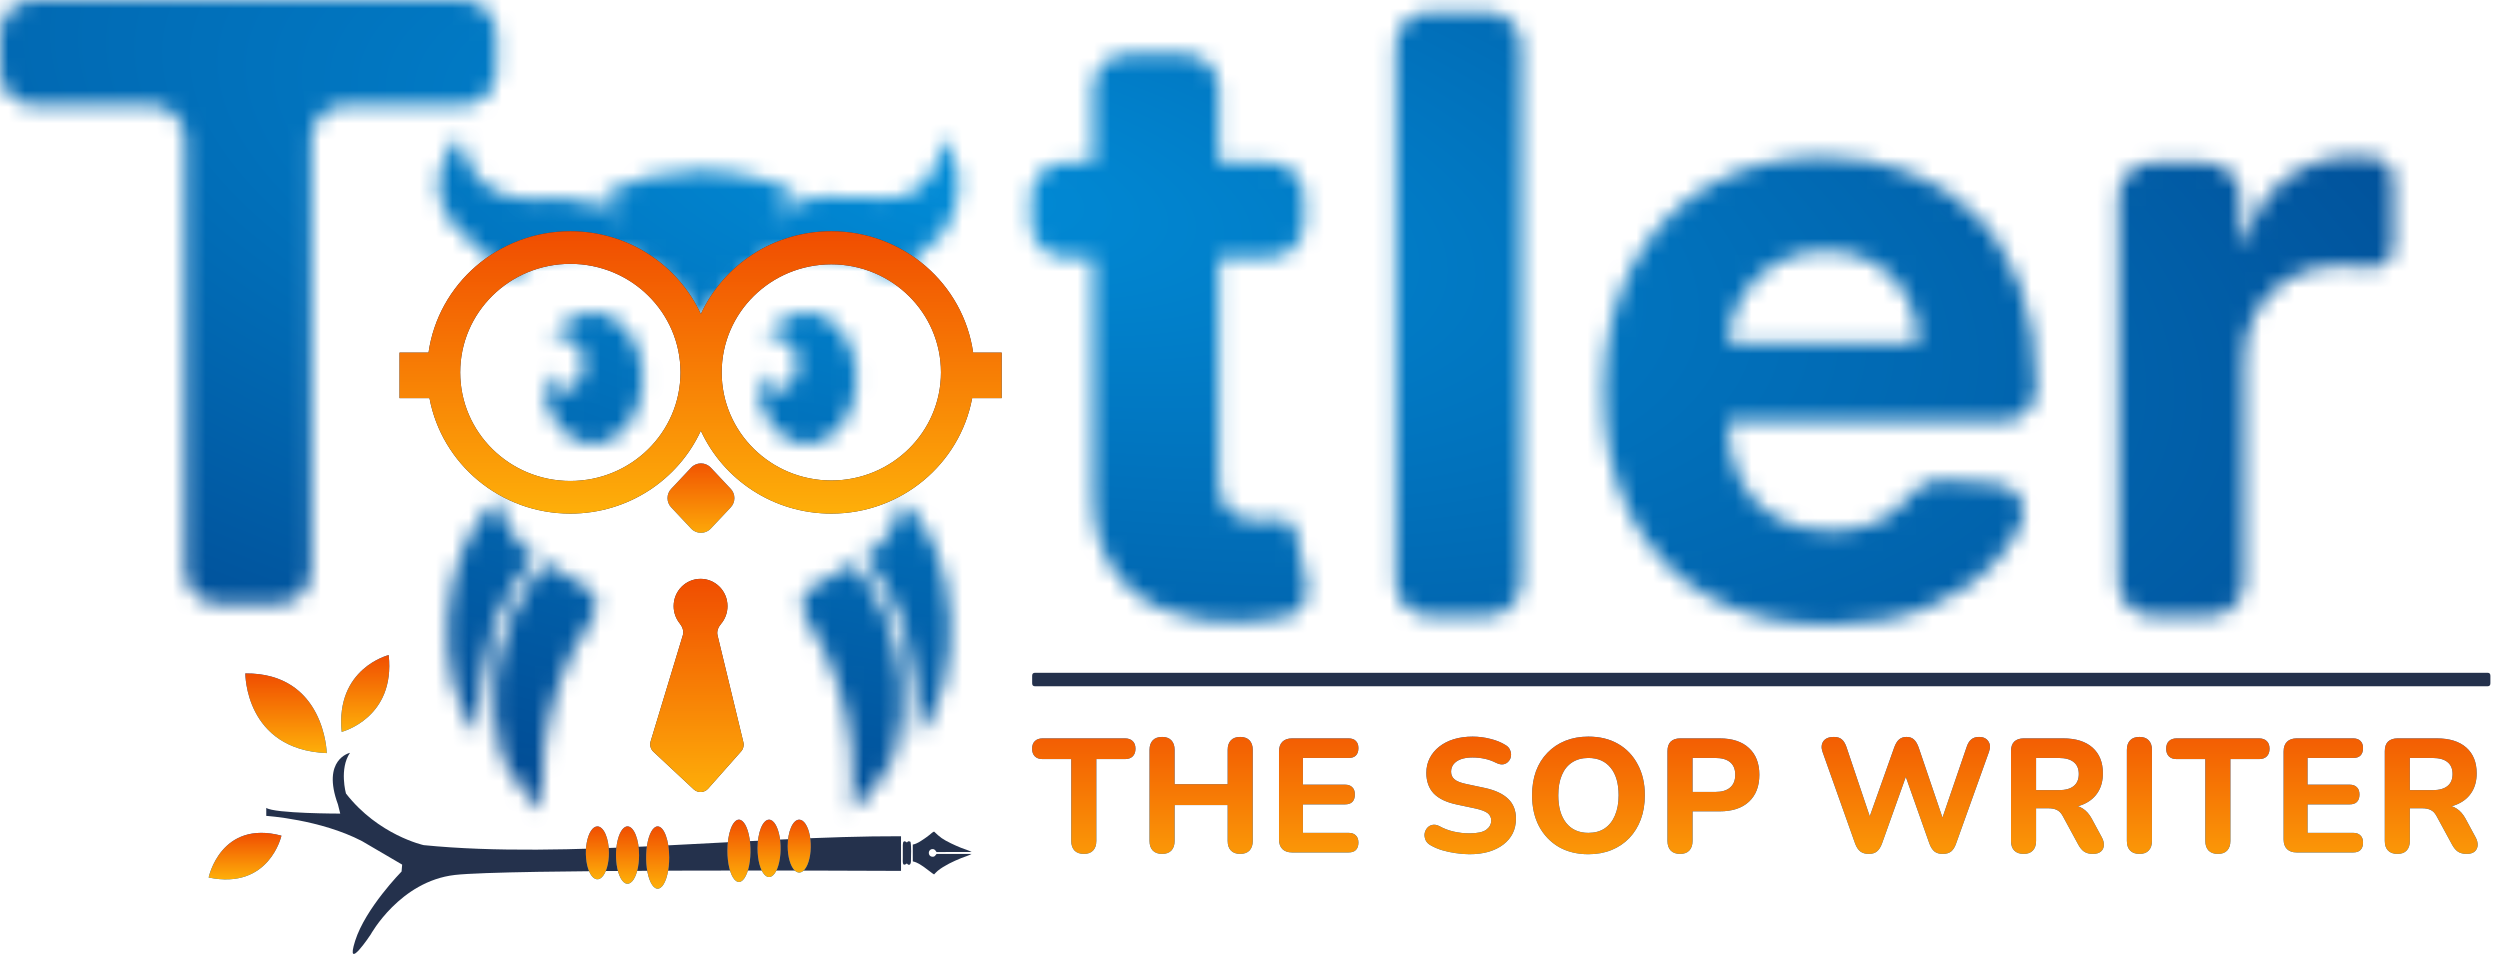
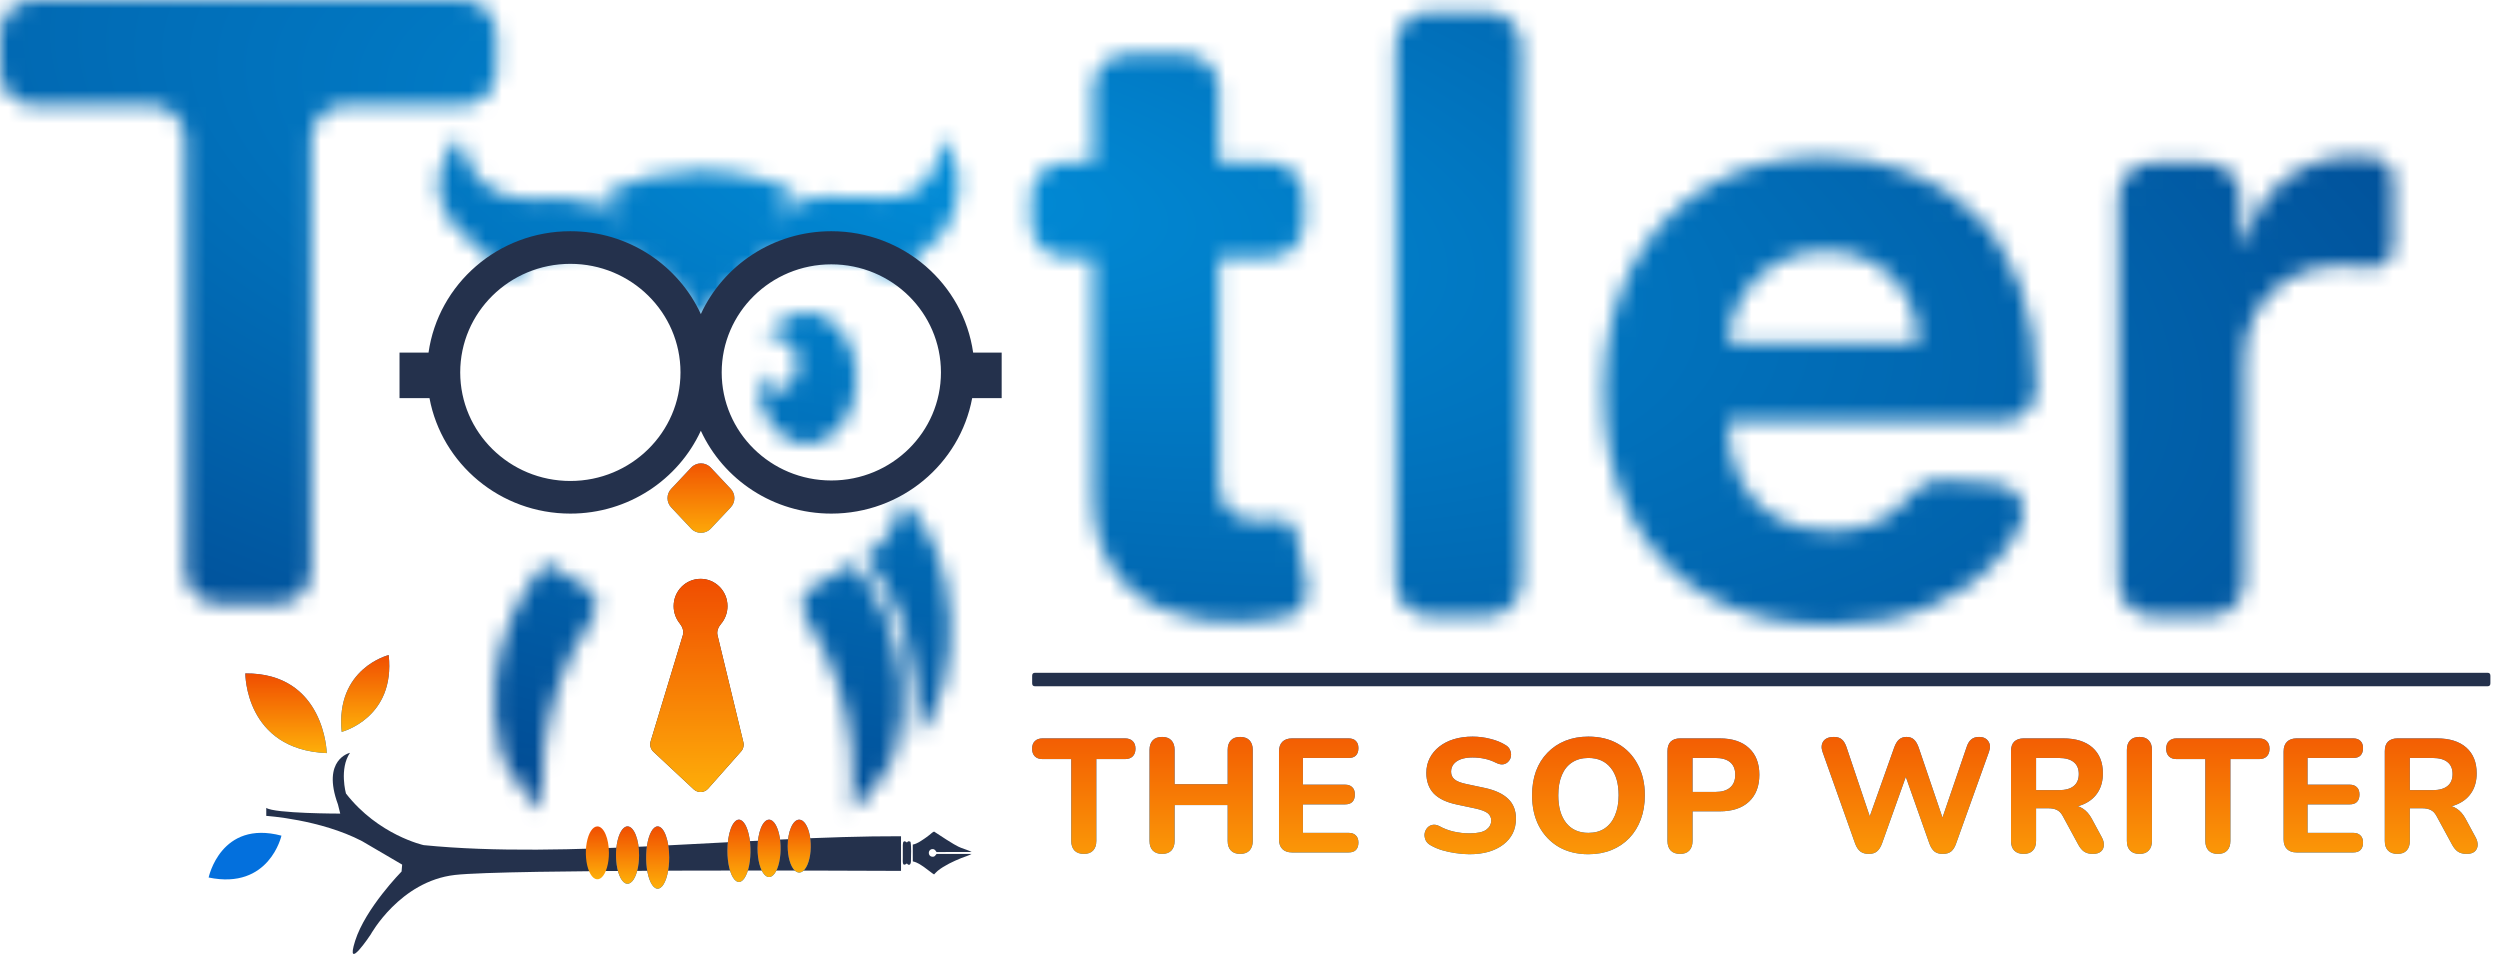
<svg xmlns="http://www.w3.org/2000/svg" width="152" height="58" viewBox="0 0 152 58" fill="none">
  <path d="M65.899 51.917C65.65 51.917 65.46 51.848 65.329 51.711C65.198 51.573 65.132 51.379 65.132 51.13V46.153H63.391C63.188 46.153 63.03 46.097 62.919 45.986C62.807 45.874 62.752 45.72 62.752 45.524C62.752 45.32 62.807 45.166 62.919 45.061C63.03 44.95 63.188 44.894 63.391 44.894H68.398C68.601 44.894 68.758 44.95 68.87 45.061C68.981 45.166 69.037 45.32 69.037 45.524C69.037 45.72 68.981 45.874 68.87 45.986C68.758 46.097 68.601 46.153 68.398 46.153H66.657V51.13C66.657 51.379 66.591 51.573 66.46 51.711C66.335 51.848 66.148 51.917 65.899 51.917ZM70.658 51.917C70.409 51.917 70.219 51.848 70.088 51.711C69.957 51.573 69.891 51.379 69.891 51.13V45.593C69.891 45.343 69.957 45.15 70.088 45.012C70.219 44.874 70.409 44.806 70.658 44.806C70.901 44.806 71.088 44.874 71.219 45.012C71.35 45.15 71.416 45.343 71.416 45.593V47.678H74.642V45.593C74.642 45.343 74.707 45.15 74.839 45.012C74.97 44.874 75.157 44.806 75.399 44.806C75.648 44.806 75.839 44.874 75.97 45.012C76.101 45.15 76.167 45.343 76.167 45.593V51.13C76.167 51.379 76.101 51.573 75.97 51.711C75.839 51.848 75.648 51.917 75.399 51.917C75.157 51.917 74.97 51.848 74.839 51.711C74.707 51.573 74.642 51.379 74.642 51.13V48.947H71.416V51.13C71.416 51.379 71.35 51.573 71.219 51.711C71.094 51.848 70.907 51.917 70.658 51.917ZM78.559 51.829C78.304 51.829 78.107 51.76 77.969 51.622C77.832 51.484 77.763 51.288 77.763 51.032V45.691C77.763 45.435 77.832 45.238 77.969 45.101C78.107 44.963 78.304 44.894 78.559 44.894H81.992C82.189 44.894 82.337 44.947 82.435 45.051C82.54 45.15 82.592 45.294 82.592 45.484C82.592 45.681 82.54 45.832 82.435 45.937C82.337 46.035 82.189 46.084 81.992 46.084H79.218V47.707H81.766C81.969 47.707 82.12 47.76 82.218 47.865C82.323 47.963 82.376 48.111 82.376 48.307C82.376 48.504 82.323 48.655 82.218 48.76C82.12 48.858 81.969 48.907 81.766 48.907H79.218V50.638H81.992C82.189 50.638 82.337 50.691 82.435 50.796C82.54 50.894 82.592 51.038 82.592 51.229C82.592 51.425 82.54 51.576 82.435 51.681C82.337 51.779 82.189 51.829 81.992 51.829H78.559ZM89.338 51.937C89.062 51.937 88.78 51.914 88.492 51.868C88.21 51.829 87.938 51.77 87.675 51.691C87.419 51.612 87.19 51.514 86.987 51.396C86.842 51.317 86.741 51.215 86.682 51.091C86.623 50.96 86.6 50.829 86.613 50.697C86.632 50.566 86.682 50.452 86.76 50.353C86.846 50.248 86.951 50.183 87.075 50.157C87.206 50.124 87.351 50.147 87.508 50.225C87.777 50.376 88.069 50.488 88.383 50.56C88.705 50.632 89.023 50.668 89.338 50.668C89.816 50.668 90.157 50.596 90.36 50.452C90.564 50.301 90.665 50.114 90.665 49.891C90.665 49.701 90.593 49.55 90.449 49.438C90.305 49.327 90.052 49.232 89.692 49.153L88.58 48.917C87.951 48.786 87.482 48.563 87.174 48.248C86.872 47.927 86.721 47.507 86.721 46.989C86.721 46.661 86.79 46.363 86.928 46.094C87.065 45.825 87.259 45.593 87.508 45.396C87.757 45.199 88.052 45.048 88.393 44.943C88.741 44.838 89.121 44.786 89.534 44.786C89.901 44.786 90.262 44.832 90.616 44.924C90.97 45.009 91.282 45.137 91.551 45.307C91.682 45.386 91.77 45.488 91.816 45.612C91.869 45.73 91.885 45.852 91.865 45.976C91.852 46.094 91.803 46.199 91.718 46.291C91.639 46.383 91.537 46.442 91.413 46.468C91.288 46.494 91.138 46.465 90.96 46.379C90.744 46.268 90.514 46.186 90.272 46.133C90.029 46.081 89.78 46.055 89.524 46.055C89.249 46.055 89.013 46.091 88.816 46.163C88.626 46.235 88.478 46.337 88.374 46.468C88.275 46.599 88.226 46.75 88.226 46.92C88.226 47.111 88.295 47.265 88.433 47.383C88.57 47.501 88.81 47.596 89.151 47.668L90.262 47.904C90.905 48.042 91.383 48.265 91.698 48.573C92.013 48.874 92.17 49.275 92.17 49.773C92.17 50.101 92.105 50.399 91.974 50.668C91.842 50.93 91.652 51.157 91.403 51.347C91.154 51.537 90.856 51.684 90.508 51.789C90.16 51.888 89.77 51.937 89.338 51.937ZM96.573 51.937C95.891 51.937 95.291 51.789 94.773 51.494C94.262 51.193 93.862 50.773 93.573 50.235C93.291 49.697 93.15 49.071 93.15 48.356C93.15 47.812 93.229 47.324 93.386 46.891C93.55 46.452 93.783 46.078 94.085 45.77C94.386 45.455 94.747 45.212 95.167 45.042C95.593 44.871 96.062 44.786 96.573 44.786C97.268 44.786 97.871 44.934 98.383 45.229C98.894 45.524 99.291 45.94 99.573 46.478C99.862 47.009 100.006 47.632 100.006 48.347C100.006 48.891 99.924 49.383 99.76 49.822C99.596 50.261 99.363 50.638 99.062 50.953C98.76 51.268 98.399 51.511 97.98 51.681C97.56 51.852 97.091 51.937 96.573 51.937ZM96.573 50.638C96.96 50.638 97.288 50.55 97.557 50.373C97.832 50.189 98.042 49.927 98.186 49.586C98.337 49.238 98.412 48.829 98.412 48.356C98.412 47.635 98.252 47.078 97.93 46.684C97.609 46.284 97.157 46.084 96.573 46.084C96.193 46.084 95.865 46.173 95.59 46.35C95.314 46.527 95.104 46.786 94.96 47.127C94.816 47.468 94.744 47.878 94.744 48.356C94.744 49.071 94.904 49.632 95.226 50.038C95.547 50.438 95.996 50.638 96.573 50.638ZM102.149 51.917C101.9 51.917 101.71 51.848 101.579 51.711C101.448 51.573 101.382 51.379 101.382 51.13V45.671C101.382 45.416 101.448 45.222 101.579 45.091C101.716 44.96 101.91 44.894 102.159 44.894H104.549C105.323 44.894 105.92 45.091 106.339 45.484C106.759 45.871 106.969 46.412 106.969 47.107C106.969 47.802 106.759 48.347 106.339 48.74C105.92 49.133 105.323 49.33 104.549 49.33H102.907V51.13C102.907 51.379 102.841 51.573 102.71 51.711C102.585 51.848 102.398 51.917 102.149 51.917ZM102.907 48.15H104.293C104.687 48.15 104.985 48.061 105.189 47.884C105.398 47.707 105.503 47.448 105.503 47.107C105.503 46.766 105.398 46.511 105.189 46.34C104.985 46.17 104.687 46.084 104.293 46.084H102.907V48.15ZM113.622 51.917C113.412 51.917 113.241 51.868 113.11 51.77C112.979 51.665 112.874 51.507 112.795 51.297L110.809 45.711C110.723 45.461 110.74 45.248 110.858 45.071C110.982 44.894 111.195 44.806 111.497 44.806C111.707 44.806 111.868 44.855 111.979 44.953C112.097 45.051 112.192 45.206 112.264 45.416L113.887 50.245H113.464L115.176 45.425C115.254 45.215 115.35 45.061 115.461 44.963C115.579 44.858 115.733 44.806 115.923 44.806C116.107 44.806 116.254 44.858 116.366 44.963C116.477 45.061 116.572 45.219 116.651 45.435L118.284 50.245H117.92L119.572 45.416C119.638 45.212 119.73 45.061 119.848 44.963C119.966 44.858 120.127 44.806 120.33 44.806C120.586 44.806 120.772 44.894 120.891 45.071C121.009 45.248 121.022 45.461 120.93 45.711L118.923 51.307C118.851 51.511 118.753 51.665 118.628 51.77C118.504 51.868 118.333 51.917 118.117 51.917C117.907 51.917 117.74 51.868 117.615 51.77C117.49 51.665 117.389 51.507 117.31 51.297L115.756 46.901H115.992L114.418 51.307C114.34 51.511 114.238 51.665 114.113 51.77C113.995 51.868 113.831 51.917 113.622 51.917ZM123.036 51.917C122.787 51.917 122.597 51.848 122.465 51.711C122.334 51.573 122.269 51.379 122.269 51.13V45.671C122.269 45.416 122.334 45.222 122.465 45.091C122.603 44.96 122.797 44.894 123.046 44.894H125.436C126.21 44.894 126.806 45.081 127.226 45.455C127.646 45.829 127.856 46.35 127.856 47.019C127.856 47.452 127.761 47.825 127.57 48.14C127.38 48.455 127.105 48.697 126.744 48.868C126.39 49.038 125.954 49.124 125.436 49.124L125.515 48.956H125.918C126.193 48.956 126.433 49.025 126.636 49.163C126.846 49.294 127.026 49.498 127.177 49.773L127.787 50.904C127.879 51.068 127.921 51.229 127.915 51.386C127.908 51.543 127.849 51.671 127.738 51.77C127.626 51.868 127.462 51.917 127.246 51.917C127.029 51.917 126.852 51.871 126.715 51.779C126.583 51.688 126.465 51.547 126.361 51.356L125.416 49.615C125.318 49.432 125.197 49.307 125.052 49.242C124.915 49.176 124.744 49.143 124.541 49.143H123.793V51.13C123.793 51.379 123.728 51.573 123.597 51.711C123.472 51.848 123.285 51.917 123.036 51.917ZM123.793 48.042H125.161C125.567 48.042 125.872 47.96 126.075 47.796C126.285 47.632 126.39 47.386 126.39 47.058C126.39 46.737 126.285 46.494 126.075 46.33C125.872 46.166 125.567 46.084 125.161 46.084H123.793V48.042ZM130.081 51.917C129.832 51.917 129.642 51.848 129.511 51.711C129.38 51.573 129.314 51.379 129.314 51.13V45.593C129.314 45.343 129.38 45.15 129.511 45.012C129.642 44.874 129.832 44.806 130.081 44.806C130.324 44.806 130.511 44.874 130.642 45.012C130.773 45.15 130.839 45.343 130.839 45.593V51.13C130.839 51.379 130.773 51.573 130.642 51.711C130.517 51.848 130.331 51.917 130.081 51.917ZM134.851 51.917C134.602 51.917 134.411 51.848 134.28 51.711C134.149 51.573 134.083 51.379 134.083 51.13V46.153H132.342C132.139 46.153 131.982 46.097 131.87 45.986C131.759 45.874 131.703 45.72 131.703 45.524C131.703 45.32 131.759 45.166 131.87 45.061C131.982 44.95 132.139 44.894 132.342 44.894H137.349C137.552 44.894 137.71 44.95 137.821 45.061C137.933 45.166 137.988 45.32 137.988 45.524C137.988 45.72 137.933 45.874 137.821 45.986C137.71 46.097 137.552 46.153 137.349 46.153H135.608V51.13C135.608 51.379 135.542 51.573 135.411 51.711C135.287 51.848 135.1 51.917 134.851 51.917ZM139.639 51.829C139.384 51.829 139.187 51.76 139.049 51.622C138.911 51.484 138.843 51.288 138.843 51.032V45.691C138.843 45.435 138.911 45.238 139.049 45.101C139.187 44.963 139.384 44.894 139.639 44.894H143.072C143.269 44.894 143.416 44.947 143.515 45.051C143.62 45.15 143.672 45.294 143.672 45.484C143.672 45.681 143.62 45.832 143.515 45.937C143.416 46.035 143.269 46.084 143.072 46.084H140.298V47.707H142.846C143.049 47.707 143.2 47.76 143.298 47.865C143.403 47.963 143.456 48.111 143.456 48.307C143.456 48.504 143.403 48.655 143.298 48.76C143.2 48.858 143.049 48.907 142.846 48.907H140.298V50.638H143.072C143.269 50.638 143.416 50.691 143.515 50.796C143.62 50.894 143.672 51.038 143.672 51.229C143.672 51.425 143.62 51.576 143.515 51.681C143.416 51.779 143.269 51.829 143.072 51.829H139.639ZM145.762 51.917C145.513 51.917 145.323 51.848 145.191 51.711C145.06 51.573 144.995 51.379 144.995 51.13V45.671C144.995 45.416 145.06 45.222 145.191 45.091C145.329 44.96 145.523 44.894 145.772 44.894H148.162C148.936 44.894 149.532 45.081 149.952 45.455C150.372 45.829 150.582 46.35 150.582 47.019C150.582 47.452 150.487 47.825 150.296 48.14C150.106 48.455 149.831 48.697 149.47 48.868C149.116 49.038 148.68 49.124 148.162 49.124L148.241 48.956H148.644C148.919 48.956 149.159 49.025 149.362 49.163C149.572 49.294 149.752 49.498 149.903 49.773L150.513 50.904C150.605 51.068 150.647 51.229 150.641 51.386C150.634 51.543 150.575 51.671 150.464 51.77C150.352 51.868 150.188 51.917 149.972 51.917C149.755 51.917 149.578 51.871 149.441 51.779C149.309 51.688 149.191 51.547 149.087 51.356L148.142 49.615C148.044 49.432 147.923 49.307 147.778 49.242C147.641 49.176 147.47 49.143 147.267 49.143H146.519V51.13C146.519 51.379 146.454 51.573 146.323 51.711C146.198 51.848 146.011 51.917 145.762 51.917ZM146.519 48.042H147.887C148.293 48.042 148.598 47.96 148.801 47.796C149.011 47.632 149.116 47.386 149.116 47.058C149.116 46.737 149.011 46.494 148.801 46.33C148.598 46.166 148.293 46.084 147.887 46.084H146.519V48.042Z" fill="#0370DD" />
  <path d="M65.899 51.917C65.65 51.917 65.46 51.848 65.329 51.711C65.198 51.573 65.132 51.379 65.132 51.13V46.153H63.391C63.188 46.153 63.03 46.097 62.919 45.986C62.807 45.874 62.752 45.72 62.752 45.524C62.752 45.32 62.807 45.166 62.919 45.061C63.03 44.95 63.188 44.894 63.391 44.894H68.398C68.601 44.894 68.758 44.95 68.87 45.061C68.981 45.166 69.037 45.32 69.037 45.524C69.037 45.72 68.981 45.874 68.87 45.986C68.758 46.097 68.601 46.153 68.398 46.153H66.657V51.13C66.657 51.379 66.591 51.573 66.46 51.711C66.335 51.848 66.148 51.917 65.899 51.917ZM70.658 51.917C70.409 51.917 70.219 51.848 70.088 51.711C69.957 51.573 69.891 51.379 69.891 51.13V45.593C69.891 45.343 69.957 45.15 70.088 45.012C70.219 44.874 70.409 44.806 70.658 44.806C70.901 44.806 71.088 44.874 71.219 45.012C71.35 45.15 71.416 45.343 71.416 45.593V47.678H74.642V45.593C74.642 45.343 74.707 45.15 74.839 45.012C74.97 44.874 75.157 44.806 75.399 44.806C75.648 44.806 75.839 44.874 75.97 45.012C76.101 45.15 76.167 45.343 76.167 45.593V51.13C76.167 51.379 76.101 51.573 75.97 51.711C75.839 51.848 75.648 51.917 75.399 51.917C75.157 51.917 74.97 51.848 74.839 51.711C74.707 51.573 74.642 51.379 74.642 51.13V48.947H71.416V51.13C71.416 51.379 71.35 51.573 71.219 51.711C71.094 51.848 70.907 51.917 70.658 51.917ZM78.559 51.829C78.304 51.829 78.107 51.76 77.969 51.622C77.832 51.484 77.763 51.288 77.763 51.032V45.691C77.763 45.435 77.832 45.238 77.969 45.101C78.107 44.963 78.304 44.894 78.559 44.894H81.992C82.189 44.894 82.337 44.947 82.435 45.051C82.54 45.15 82.592 45.294 82.592 45.484C82.592 45.681 82.54 45.832 82.435 45.937C82.337 46.035 82.189 46.084 81.992 46.084H79.218V47.707H81.766C81.969 47.707 82.12 47.76 82.218 47.865C82.323 47.963 82.376 48.111 82.376 48.307C82.376 48.504 82.323 48.655 82.218 48.76C82.12 48.858 81.969 48.907 81.766 48.907H79.218V50.638H81.992C82.189 50.638 82.337 50.691 82.435 50.796C82.54 50.894 82.592 51.038 82.592 51.229C82.592 51.425 82.54 51.576 82.435 51.681C82.337 51.779 82.189 51.829 81.992 51.829H78.559ZM89.338 51.937C89.062 51.937 88.78 51.914 88.492 51.868C88.21 51.829 87.938 51.77 87.675 51.691C87.419 51.612 87.19 51.514 86.987 51.396C86.842 51.317 86.741 51.215 86.682 51.091C86.623 50.96 86.6 50.829 86.613 50.697C86.632 50.566 86.682 50.452 86.76 50.353C86.846 50.248 86.951 50.183 87.075 50.157C87.206 50.124 87.351 50.147 87.508 50.225C87.777 50.376 88.069 50.488 88.383 50.56C88.705 50.632 89.023 50.668 89.338 50.668C89.816 50.668 90.157 50.596 90.36 50.452C90.564 50.301 90.665 50.114 90.665 49.891C90.665 49.701 90.593 49.55 90.449 49.438C90.305 49.327 90.052 49.232 89.692 49.153L88.58 48.917C87.951 48.786 87.482 48.563 87.174 48.248C86.872 47.927 86.721 47.507 86.721 46.989C86.721 46.661 86.79 46.363 86.928 46.094C87.065 45.825 87.259 45.593 87.508 45.396C87.757 45.199 88.052 45.048 88.393 44.943C88.741 44.838 89.121 44.786 89.534 44.786C89.901 44.786 90.262 44.832 90.616 44.924C90.97 45.009 91.282 45.137 91.551 45.307C91.682 45.386 91.77 45.488 91.816 45.612C91.869 45.73 91.885 45.852 91.865 45.976C91.852 46.094 91.803 46.199 91.718 46.291C91.639 46.383 91.537 46.442 91.413 46.468C91.288 46.494 91.138 46.465 90.96 46.379C90.744 46.268 90.514 46.186 90.272 46.133C90.029 46.081 89.78 46.055 89.524 46.055C89.249 46.055 89.013 46.091 88.816 46.163C88.626 46.235 88.478 46.337 88.374 46.468C88.275 46.599 88.226 46.75 88.226 46.92C88.226 47.111 88.295 47.265 88.433 47.383C88.57 47.501 88.81 47.596 89.151 47.668L90.262 47.904C90.905 48.042 91.383 48.265 91.698 48.573C92.013 48.874 92.17 49.275 92.17 49.773C92.17 50.101 92.105 50.399 91.974 50.668C91.842 50.93 91.652 51.157 91.403 51.347C91.154 51.537 90.856 51.684 90.508 51.789C90.16 51.888 89.77 51.937 89.338 51.937ZM96.573 51.937C95.891 51.937 95.291 51.789 94.773 51.494C94.262 51.193 93.862 50.773 93.573 50.235C93.291 49.697 93.15 49.071 93.15 48.356C93.15 47.812 93.229 47.324 93.386 46.891C93.55 46.452 93.783 46.078 94.085 45.77C94.386 45.455 94.747 45.212 95.167 45.042C95.593 44.871 96.062 44.786 96.573 44.786C97.268 44.786 97.871 44.934 98.383 45.229C98.894 45.524 99.291 45.94 99.573 46.478C99.862 47.009 100.006 47.632 100.006 48.347C100.006 48.891 99.924 49.383 99.76 49.822C99.596 50.261 99.363 50.638 99.062 50.953C98.76 51.268 98.399 51.511 97.98 51.681C97.56 51.852 97.091 51.937 96.573 51.937ZM96.573 50.638C96.96 50.638 97.288 50.55 97.557 50.373C97.832 50.189 98.042 49.927 98.186 49.586C98.337 49.238 98.412 48.829 98.412 48.356C98.412 47.635 98.252 47.078 97.93 46.684C97.609 46.284 97.157 46.084 96.573 46.084C96.193 46.084 95.865 46.173 95.59 46.35C95.314 46.527 95.104 46.786 94.96 47.127C94.816 47.468 94.744 47.878 94.744 48.356C94.744 49.071 94.904 49.632 95.226 50.038C95.547 50.438 95.996 50.638 96.573 50.638ZM102.149 51.917C101.9 51.917 101.71 51.848 101.579 51.711C101.448 51.573 101.382 51.379 101.382 51.13V45.671C101.382 45.416 101.448 45.222 101.579 45.091C101.716 44.96 101.91 44.894 102.159 44.894H104.549C105.323 44.894 105.92 45.091 106.339 45.484C106.759 45.871 106.969 46.412 106.969 47.107C106.969 47.802 106.759 48.347 106.339 48.74C105.92 49.133 105.323 49.33 104.549 49.33H102.907V51.13C102.907 51.379 102.841 51.573 102.71 51.711C102.585 51.848 102.398 51.917 102.149 51.917ZM102.907 48.15H104.293C104.687 48.15 104.985 48.061 105.189 47.884C105.398 47.707 105.503 47.448 105.503 47.107C105.503 46.766 105.398 46.511 105.189 46.34C104.985 46.17 104.687 46.084 104.293 46.084H102.907V48.15ZM113.622 51.917C113.412 51.917 113.241 51.868 113.11 51.77C112.979 51.665 112.874 51.507 112.795 51.297L110.809 45.711C110.723 45.461 110.74 45.248 110.858 45.071C110.982 44.894 111.195 44.806 111.497 44.806C111.707 44.806 111.868 44.855 111.979 44.953C112.097 45.051 112.192 45.206 112.264 45.416L113.887 50.245H113.464L115.176 45.425C115.254 45.215 115.35 45.061 115.461 44.963C115.579 44.858 115.733 44.806 115.923 44.806C116.107 44.806 116.254 44.858 116.366 44.963C116.477 45.061 116.572 45.219 116.651 45.435L118.284 50.245H117.92L119.572 45.416C119.638 45.212 119.73 45.061 119.848 44.963C119.966 44.858 120.127 44.806 120.33 44.806C120.586 44.806 120.772 44.894 120.891 45.071C121.009 45.248 121.022 45.461 120.93 45.711L118.923 51.307C118.851 51.511 118.753 51.665 118.628 51.77C118.504 51.868 118.333 51.917 118.117 51.917C117.907 51.917 117.74 51.868 117.615 51.77C117.49 51.665 117.389 51.507 117.31 51.297L115.756 46.901H115.992L114.418 51.307C114.34 51.511 114.238 51.665 114.113 51.77C113.995 51.868 113.831 51.917 113.622 51.917ZM123.036 51.917C122.787 51.917 122.597 51.848 122.465 51.711C122.334 51.573 122.269 51.379 122.269 51.13V45.671C122.269 45.416 122.334 45.222 122.465 45.091C122.603 44.96 122.797 44.894 123.046 44.894H125.436C126.21 44.894 126.806 45.081 127.226 45.455C127.646 45.829 127.856 46.35 127.856 47.019C127.856 47.452 127.761 47.825 127.57 48.14C127.38 48.455 127.105 48.697 126.744 48.868C126.39 49.038 125.954 49.124 125.436 49.124L125.515 48.956H125.918C126.193 48.956 126.433 49.025 126.636 49.163C126.846 49.294 127.026 49.498 127.177 49.773L127.787 50.904C127.879 51.068 127.921 51.229 127.915 51.386C127.908 51.543 127.849 51.671 127.738 51.77C127.626 51.868 127.462 51.917 127.246 51.917C127.029 51.917 126.852 51.871 126.715 51.779C126.583 51.688 126.465 51.547 126.361 51.356L125.416 49.615C125.318 49.432 125.197 49.307 125.052 49.242C124.915 49.176 124.744 49.143 124.541 49.143H123.793V51.13C123.793 51.379 123.728 51.573 123.597 51.711C123.472 51.848 123.285 51.917 123.036 51.917ZM123.793 48.042H125.161C125.567 48.042 125.872 47.96 126.075 47.796C126.285 47.632 126.39 47.386 126.39 47.058C126.39 46.737 126.285 46.494 126.075 46.33C125.872 46.166 125.567 46.084 125.161 46.084H123.793V48.042ZM130.081 51.917C129.832 51.917 129.642 51.848 129.511 51.711C129.38 51.573 129.314 51.379 129.314 51.13V45.593C129.314 45.343 129.38 45.15 129.511 45.012C129.642 44.874 129.832 44.806 130.081 44.806C130.324 44.806 130.511 44.874 130.642 45.012C130.773 45.15 130.839 45.343 130.839 45.593V51.13C130.839 51.379 130.773 51.573 130.642 51.711C130.517 51.848 130.331 51.917 130.081 51.917ZM134.851 51.917C134.602 51.917 134.411 51.848 134.28 51.711C134.149 51.573 134.083 51.379 134.083 51.13V46.153H132.342C132.139 46.153 131.982 46.097 131.87 45.986C131.759 45.874 131.703 45.72 131.703 45.524C131.703 45.32 131.759 45.166 131.87 45.061C131.982 44.95 132.139 44.894 132.342 44.894H137.349C137.552 44.894 137.71 44.95 137.821 45.061C137.933 45.166 137.988 45.32 137.988 45.524C137.988 45.72 137.933 45.874 137.821 45.986C137.71 46.097 137.552 46.153 137.349 46.153H135.608V51.13C135.608 51.379 135.542 51.573 135.411 51.711C135.287 51.848 135.1 51.917 134.851 51.917ZM139.639 51.829C139.384 51.829 139.187 51.76 139.049 51.622C138.911 51.484 138.843 51.288 138.843 51.032V45.691C138.843 45.435 138.911 45.238 139.049 45.101C139.187 44.963 139.384 44.894 139.639 44.894H143.072C143.269 44.894 143.416 44.947 143.515 45.051C143.62 45.15 143.672 45.294 143.672 45.484C143.672 45.681 143.62 45.832 143.515 45.937C143.416 46.035 143.269 46.084 143.072 46.084H140.298V47.707H142.846C143.049 47.707 143.2 47.76 143.298 47.865C143.403 47.963 143.456 48.111 143.456 48.307C143.456 48.504 143.403 48.655 143.298 48.76C143.2 48.858 143.049 48.907 142.846 48.907H140.298V50.638H143.072C143.269 50.638 143.416 50.691 143.515 50.796C143.62 50.894 143.672 51.038 143.672 51.229C143.672 51.425 143.62 51.576 143.515 51.681C143.416 51.779 143.269 51.829 143.072 51.829H139.639ZM145.762 51.917C145.513 51.917 145.323 51.848 145.191 51.711C145.06 51.573 144.995 51.379 144.995 51.13V45.671C144.995 45.416 145.06 45.222 145.191 45.091C145.329 44.96 145.523 44.894 145.772 44.894H148.162C148.936 44.894 149.532 45.081 149.952 45.455C150.372 45.829 150.582 46.35 150.582 47.019C150.582 47.452 150.487 47.825 150.296 48.14C150.106 48.455 149.831 48.697 149.47 48.868C149.116 49.038 148.68 49.124 148.162 49.124L148.241 48.956H148.644C148.919 48.956 149.159 49.025 149.362 49.163C149.572 49.294 149.752 49.498 149.903 49.773L150.513 50.904C150.605 51.068 150.647 51.229 150.641 51.386C150.634 51.543 150.575 51.671 150.464 51.77C150.352 51.868 150.188 51.917 149.972 51.917C149.755 51.917 149.578 51.871 149.441 51.779C149.309 51.688 149.191 51.547 149.087 51.356L148.142 49.615C148.044 49.432 147.923 49.307 147.778 49.242C147.641 49.176 147.47 49.143 147.267 49.143H146.519V51.13C146.519 51.379 146.454 51.573 146.323 51.711C146.198 51.848 146.011 51.917 145.762 51.917ZM146.519 48.042H147.887C148.293 48.042 148.598 47.96 148.801 47.796C149.011 47.632 149.116 47.386 149.116 47.058C149.116 46.737 149.011 46.494 148.801 46.33C148.598 46.166 148.293 46.084 147.887 46.084H146.519V48.042Z" fill="url(#paint0_linear_1706_5378)" />
  <path fill-rule="evenodd" clip-rule="evenodd" d="M62.755 41.084V41.546C62.755 41.665 62.812 41.725 62.928 41.725H151.244C151.359 41.725 151.416 41.665 151.416 41.546V41.084C151.416 40.965 151.359 40.905 151.244 40.905H62.928C62.812 40.905 62.755 40.965 62.755 41.084Z" fill="#24314C" />
  <path fill-rule="evenodd" clip-rule="evenodd" d="M20.774 44.498C20.774 44.498 24.051 43.662 23.633 39.827C23.633 39.827 20.39 40.628 20.774 44.498Z" fill="#0370DD" />
  <path fill-rule="evenodd" clip-rule="evenodd" d="M20.774 44.498C20.774 44.498 24.051 43.662 23.633 39.827C23.633 39.827 20.39 40.628 20.774 44.498Z" fill="url(#paint1_linear_1706_5378)" />
  <path fill-rule="evenodd" clip-rule="evenodd" d="M19.867 45.789C19.867 45.789 19.762 40.908 14.916 40.943C14.916 40.943 14.881 45.579 19.867 45.789Z" fill="#0370DD" />
  <path fill-rule="evenodd" clip-rule="evenodd" d="M19.867 45.789C19.867 45.789 19.762 40.908 14.916 40.943C14.916 40.943 14.881 45.579 19.867 45.789Z" fill="url(#paint2_linear_1706_5378)" />
  <path fill-rule="evenodd" clip-rule="evenodd" d="M17.112 50.808C17.112 50.808 16.38 54.12 12.685 53.353C12.685 53.353 13.417 49.832 17.112 50.808Z" fill="#0370DD" />
-   <path fill-rule="evenodd" clip-rule="evenodd" d="M17.112 50.808C17.112 50.808 16.38 54.12 12.685 53.353C12.685 53.353 13.417 49.832 17.112 50.808Z" fill="url(#paint3_linear_1706_5378)" />
  <path fill-rule="evenodd" clip-rule="evenodd" d="M54.782 50.843C45.579 50.82 34.363 52.244 25.759 51.384C25.759 51.384 23.007 50.781 21.035 48.246C21.035 48.246 20.616 46.747 21.279 45.771C21.279 45.771 19.535 46.154 20.547 48.909L20.686 49.467C20.686 49.467 16.677 49.467 16.189 49.118V49.606C16.189 49.606 19.466 49.815 22.011 51.14L24.451 52.569L24.416 52.988C24.416 52.988 22.22 55.219 21.592 57.206C20.965 59.194 22.534 56.823 22.534 56.823C22.534 56.823 24.312 53.58 27.659 53.197C30.725 52.846 51.345 52.933 54.782 52.95V50.843Z" fill="#24314C" />
  <path fill-rule="evenodd" clip-rule="evenodd" d="M42.021 28.432C42.345 28.088 42.892 28.088 43.216 28.432L43.788 29.041L44.43 29.724C44.726 30.04 44.726 30.531 44.43 30.847L43.788 31.53L43.216 32.139C42.892 32.483 42.345 32.483 42.021 32.139L41.449 31.53L40.807 30.847C40.51 30.531 40.51 30.04 40.807 29.724L41.449 29.041L42.021 28.432Z" fill="#0370DD" />
  <path fill-rule="evenodd" clip-rule="evenodd" d="M42.021 28.432C42.345 28.088 42.892 28.088 43.216 28.432L43.788 29.041L44.43 29.724C44.726 30.04 44.726 30.531 44.43 30.847L43.788 31.53L43.216 32.139C42.892 32.483 42.345 32.483 42.021 32.139L41.449 31.53L40.807 30.847C40.51 30.531 40.51 30.04 40.807 29.724L41.449 29.041L42.021 28.432Z" fill="url(#paint4_linear_1706_5378)" />
  <path fill-rule="evenodd" clip-rule="evenodd" d="M42.595 35.194C43.499 35.194 44.232 35.936 44.232 36.852C44.232 37.266 44.083 37.644 43.836 37.935C43.672 38.127 43.566 38.377 43.626 38.623L45.198 45.131C45.246 45.327 45.194 45.533 45.061 45.684L43.055 47.948C42.826 48.207 42.428 48.226 42.176 47.99L39.727 45.705C39.556 45.545 39.49 45.301 39.558 45.077L41.516 38.622C41.592 38.371 41.491 38.106 41.326 37.902C41.096 37.616 40.957 37.251 40.957 36.852C40.957 35.936 41.69 35.194 42.595 35.194H42.595Z" fill="#24314C" />
  <path fill-rule="evenodd" clip-rule="evenodd" d="M42.595 35.194C43.499 35.194 44.232 35.936 44.232 36.852C44.232 37.266 44.083 37.644 43.836 37.935C43.672 38.127 43.566 38.377 43.626 38.623L45.198 45.131C45.246 45.327 45.194 45.533 45.061 45.684L43.055 47.948C42.826 48.207 42.428 48.226 42.176 47.99L39.727 45.705C39.556 45.545 39.49 45.301 39.558 45.077L41.516 38.622C41.592 38.371 41.491 38.106 41.326 37.902C41.096 37.616 40.957 37.251 40.957 36.852C40.957 35.936 41.69 35.194 42.595 35.194H42.595Z" fill="url(#paint5_linear_1706_5378)" />
-   <path fill-rule="evenodd" clip-rule="evenodd" d="M36.321 50.246C36.413 50.246 36.504 50.287 36.589 50.368C36.675 50.449 36.752 50.567 36.817 50.717C36.882 50.866 36.934 51.043 36.969 51.238C37.005 51.434 37.023 51.643 37.023 51.854C37.023 52.172 36.981 52.483 36.904 52.747C36.827 53.012 36.718 53.218 36.589 53.34C36.461 53.461 36.32 53.493 36.184 53.431C36.048 53.369 35.923 53.216 35.825 52.991C35.727 52.766 35.66 52.48 35.633 52.168C35.606 51.856 35.619 51.532 35.673 51.238C35.726 50.944 35.816 50.693 35.931 50.517C36.046 50.34 36.182 50.246 36.321 50.246Z" fill="#0370DD" />
  <path fill-rule="evenodd" clip-rule="evenodd" d="M36.321 50.246C36.413 50.246 36.504 50.287 36.589 50.368C36.675 50.449 36.752 50.567 36.817 50.717C36.882 50.866 36.934 51.043 36.969 51.238C37.005 51.434 37.023 51.643 37.023 51.854C37.023 52.172 36.981 52.483 36.904 52.747C36.827 53.012 36.718 53.218 36.589 53.34C36.461 53.461 36.32 53.493 36.184 53.431C36.048 53.369 35.923 53.216 35.825 52.991C35.727 52.766 35.66 52.48 35.633 52.168C35.606 51.856 35.619 51.532 35.673 51.238C35.726 50.944 35.816 50.693 35.931 50.517C36.046 50.34 36.182 50.246 36.321 50.246Z" fill="url(#paint6_linear_1706_5378)" />
  <path fill-rule="evenodd" clip-rule="evenodd" d="M48.592 49.836C48.406 49.836 48.228 50.005 48.096 50.307C47.965 50.609 47.891 51.018 47.891 51.444C47.891 51.762 47.932 52.073 48.009 52.338C48.086 52.602 48.196 52.808 48.324 52.93C48.452 53.052 48.593 53.084 48.729 53.022C48.865 52.959 48.99 52.806 49.089 52.581C49.187 52.356 49.254 52.07 49.281 51.758C49.308 51.446 49.294 51.123 49.241 50.829C49.188 50.535 49.098 50.284 48.982 50.107C48.867 49.93 48.731 49.836 48.592 49.836Z" fill="#0370DD" />
  <path fill-rule="evenodd" clip-rule="evenodd" d="M48.592 49.836C48.406 49.836 48.228 50.005 48.096 50.307C47.965 50.609 47.891 51.018 47.891 51.444C47.891 51.762 47.932 52.073 48.009 52.338C48.086 52.602 48.196 52.808 48.324 52.93C48.452 53.052 48.593 53.084 48.729 53.022C48.865 52.959 48.99 52.806 49.089 52.581C49.187 52.356 49.254 52.07 49.281 51.758C49.308 51.446 49.294 51.123 49.241 50.829C49.188 50.535 49.098 50.284 48.982 50.107C48.867 49.93 48.731 49.836 48.592 49.836Z" fill="url(#paint7_linear_1706_5378)" />
  <path fill-rule="evenodd" clip-rule="evenodd" d="M38.154 50.245C38.34 50.245 38.519 50.429 38.65 50.756C38.782 51.083 38.856 51.527 38.856 51.989C38.856 52.334 38.815 52.672 38.737 52.959C38.66 53.245 38.551 53.469 38.422 53.601C38.294 53.733 38.153 53.768 38.017 53.7C37.881 53.633 37.756 53.467 37.658 53.223C37.559 52.979 37.493 52.668 37.466 52.33C37.439 51.991 37.452 51.641 37.506 51.322C37.559 51.003 37.649 50.731 37.764 50.539C37.879 50.347 38.015 50.245 38.154 50.245Z" fill="#0370DD" />
  <path fill-rule="evenodd" clip-rule="evenodd" d="M38.154 50.245C38.34 50.245 38.519 50.429 38.65 50.756C38.782 51.083 38.856 51.527 38.856 51.989C38.856 52.334 38.815 52.672 38.737 52.959C38.66 53.245 38.551 53.469 38.422 53.601C38.294 53.733 38.153 53.768 38.017 53.7C37.881 53.633 37.756 53.467 37.658 53.223C37.559 52.979 37.493 52.668 37.466 52.33C37.439 51.991 37.452 51.641 37.506 51.322C37.559 51.003 37.649 50.731 37.764 50.539C37.879 50.347 38.015 50.245 38.154 50.245Z" fill="url(#paint8_linear_1706_5378)" />
  <path fill-rule="evenodd" clip-rule="evenodd" d="M46.759 49.836C46.573 49.836 46.395 50.02 46.263 50.347C46.132 50.674 46.058 51.118 46.058 51.58C46.058 51.925 46.099 52.263 46.176 52.55C46.253 52.836 46.363 53.06 46.491 53.192C46.619 53.324 46.76 53.358 46.896 53.291C47.032 53.224 47.157 53.058 47.256 52.814C47.354 52.57 47.42 52.259 47.448 51.921C47.475 51.582 47.461 51.231 47.408 50.913C47.355 50.594 47.265 50.322 47.149 50.13C47.034 49.938 46.898 49.836 46.759 49.836Z" fill="#0370DD" />
  <path fill-rule="evenodd" clip-rule="evenodd" d="M46.759 49.836C46.573 49.836 46.395 50.02 46.263 50.347C46.132 50.674 46.058 51.118 46.058 51.58C46.058 51.925 46.099 52.263 46.176 52.55C46.253 52.836 46.363 53.06 46.491 53.192C46.619 53.324 46.76 53.358 46.896 53.291C47.032 53.224 47.157 53.058 47.256 52.814C47.354 52.57 47.42 52.259 47.448 51.921C47.475 51.582 47.461 51.231 47.408 50.913C47.355 50.594 47.265 50.322 47.149 50.13C47.034 49.938 46.898 49.836 46.759 49.836Z" fill="url(#paint9_linear_1706_5378)" />
  <path fill-rule="evenodd" clip-rule="evenodd" d="M39.986 50.246C40.078 50.246 40.169 50.295 40.255 50.39C40.34 50.485 40.417 50.624 40.482 50.8C40.547 50.976 40.599 51.185 40.634 51.414C40.669 51.644 40.688 51.89 40.688 52.139C40.688 52.513 40.647 52.879 40.569 53.191C40.492 53.502 40.383 53.745 40.255 53.888C40.126 54.031 39.985 54.069 39.849 53.996C39.713 53.923 39.588 53.742 39.49 53.478C39.392 53.213 39.325 52.876 39.298 52.508C39.271 52.141 39.285 51.76 39.338 51.414C39.391 51.068 39.481 50.773 39.596 50.565C39.712 50.357 39.847 50.246 39.986 50.246Z" fill="#0370DD" />
  <path fill-rule="evenodd" clip-rule="evenodd" d="M39.986 50.246C40.078 50.246 40.169 50.295 40.255 50.39C40.34 50.485 40.417 50.624 40.482 50.8C40.547 50.976 40.599 51.185 40.634 51.414C40.669 51.644 40.688 51.89 40.688 52.139C40.688 52.513 40.647 52.879 40.569 53.191C40.492 53.502 40.383 53.745 40.255 53.888C40.126 54.031 39.985 54.069 39.849 53.996C39.713 53.923 39.588 53.742 39.49 53.478C39.392 53.213 39.325 52.876 39.298 52.508C39.271 52.141 39.285 51.76 39.338 51.414C39.391 51.068 39.481 50.773 39.596 50.565C39.712 50.357 39.847 50.246 39.986 50.246Z" fill="url(#paint10_linear_1706_5378)" />
  <path fill-rule="evenodd" clip-rule="evenodd" d="M44.927 49.835C44.835 49.835 44.744 49.884 44.659 49.98C44.574 50.075 44.496 50.214 44.431 50.39C44.366 50.566 44.314 50.775 44.279 51.004C44.244 51.234 44.226 51.48 44.226 51.729C44.226 52.103 44.267 52.469 44.344 52.781C44.421 53.092 44.531 53.335 44.659 53.478C44.787 53.621 44.928 53.659 45.064 53.586C45.2 53.513 45.325 53.332 45.423 53.067C45.522 52.803 45.589 52.465 45.616 52.098C45.643 51.731 45.629 51.35 45.576 51.004C45.523 50.658 45.433 50.363 45.317 50.154C45.202 49.947 45.066 49.835 44.927 49.835Z" fill="#0370DD" />
  <path fill-rule="evenodd" clip-rule="evenodd" d="M44.927 49.835C44.835 49.835 44.744 49.884 44.659 49.98C44.574 50.075 44.496 50.214 44.431 50.39C44.366 50.566 44.314 50.775 44.279 51.004C44.244 51.234 44.226 51.48 44.226 51.729C44.226 52.103 44.267 52.469 44.344 52.781C44.421 53.092 44.531 53.335 44.659 53.478C44.787 53.621 44.928 53.659 45.064 53.586C45.2 53.513 45.325 53.332 45.423 53.067C45.522 52.803 45.589 52.465 45.616 52.098C45.643 51.731 45.629 51.35 45.576 51.004C45.523 50.658 45.433 50.363 45.317 50.154C45.202 49.947 45.066 49.835 44.927 49.835Z" fill="url(#paint11_linear_1706_5378)" />
-   <path fill-rule="evenodd" clip-rule="evenodd" d="M56.791 53.165C56.73 53.144 56.324 52.812 56.189 52.723C55.974 52.582 55.803 52.441 55.499 52.372L55.496 51.351C55.79 51.291 55.984 51.132 56.19 51C56.302 50.928 56.381 50.861 56.49 50.78C56.57 50.72 56.711 50.584 56.791 50.559C57.17 50.92 57.294 51.017 57.828 51.279C58.018 51.372 58.225 51.463 58.43 51.546C58.574 51.604 58.977 51.731 59.072 51.8L56.942 51.805C56.874 51.713 56.836 51.615 56.684 51.625C56.41 51.644 56.399 52.047 56.661 52.086C56.839 52.113 56.867 52.001 56.942 51.921L59.071 51.919C58.98 51.989 58.585 52.115 58.446 52.171C57.969 52.364 57.416 52.622 57.021 52.939C56.936 53.008 56.875 53.082 56.791 53.165Z" fill="#24314C" />
+   <path fill-rule="evenodd" clip-rule="evenodd" d="M56.791 53.165C56.73 53.144 56.324 52.812 56.189 52.723C55.974 52.582 55.803 52.441 55.499 52.372L55.496 51.351C55.79 51.291 55.984 51.132 56.19 51C56.302 50.928 56.381 50.861 56.49 50.78C56.57 50.72 56.711 50.584 56.791 50.559C58.018 51.372 58.225 51.463 58.43 51.546C58.574 51.604 58.977 51.731 59.072 51.8L56.942 51.805C56.874 51.713 56.836 51.615 56.684 51.625C56.41 51.644 56.399 52.047 56.661 52.086C56.839 52.113 56.867 52.001 56.942 51.921L59.071 51.919C58.98 51.989 58.585 52.115 58.446 52.171C57.969 52.364 57.416 52.622 57.021 52.939C56.936 53.008 56.875 53.082 56.791 53.165Z" fill="#24314C" />
  <path fill-rule="evenodd" clip-rule="evenodd" d="M55.141 52.498C54.842 52.728 54.891 52.383 54.891 52.165C54.891 51.905 54.891 51.644 54.891 51.384C54.891 51.164 54.958 51.075 55.141 51.225C55.21 51.129 55.259 51.132 55.359 51.184C55.424 51.508 55.386 52.013 55.385 52.361C55.385 52.589 55.251 52.651 55.141 52.498Z" fill="#24314C" />
  <mask id="mask0_1706_5378" style="mask-type:alpha" maskUnits="userSpaceOnUse" x="0" y="0" width="146" height="50">
    <path d="M77.237 9.899C78.369 9.899 79.287 10.817 79.287 11.949V13.59C79.287 14.722 78.369 15.639 77.237 15.639H64.743C63.612 15.639 62.694 14.722 62.694 13.59V11.949C62.694 10.817 63.612 9.899 64.743 9.899H77.237ZM66.461 5.348C66.461 4.216 67.379 3.298 68.51 3.298H72.053C73.185 3.298 74.103 4.216 74.103 5.348V28.985C74.103 29.691 74.21 30.241 74.426 30.635C74.641 31.018 74.94 31.287 75.323 31.442C75.717 31.598 76.171 31.676 76.686 31.676C77.044 31.676 77.403 31.646 77.762 31.586C78.22 31.494 78.664 31.79 78.761 32.247L79.444 35.48C79.64 36.405 79.097 37.317 78.175 37.523C77.481 37.691 76.638 37.792 75.645 37.828C73.804 37.9 72.189 37.655 70.802 37.093C69.427 36.531 68.357 35.658 67.591 34.474C66.826 33.29 66.449 31.795 66.461 29.989V5.348Z" fill="#24314C" />
    <path d="M90.449 0.715C91.58 0.715 92.498 1.633 92.498 2.765V35.402C92.498 36.534 91.58 37.452 90.449 37.452H86.906C85.774 37.452 84.856 36.534 84.856 35.402V2.765C84.856 1.633 85.774 0.715 86.906 0.715H90.449Z" fill="#24314C" />
    <path d="M111.175 37.99C108.341 37.99 105.902 37.416 103.857 36.268C101.824 35.108 100.257 33.469 99.157 31.353C98.057 29.224 97.507 26.707 97.507 23.801C97.507 20.967 98.057 18.48 99.157 16.339C100.257 14.198 101.806 12.53 103.803 11.334C105.812 10.139 108.168 9.541 110.87 9.541C112.688 9.541 114.38 9.834 115.947 10.42C117.525 10.994 118.901 11.861 120.072 13.021C121.256 14.181 122.177 15.639 122.835 17.397C123.493 19.143 123.821 21.188 123.821 23.532V23.581C123.821 24.713 122.904 25.631 121.772 25.631H102.605C101.474 25.631 100.556 24.713 100.556 23.581V22.944C100.556 21.813 101.474 20.895 102.605 20.895H116.628C116.628 19.795 116.389 18.82 115.911 17.971C115.433 17.122 114.769 16.459 113.92 15.98C113.083 15.49 112.108 15.245 110.996 15.245C109.836 15.245 108.808 15.514 107.911 16.052C107.026 16.578 106.332 17.29 105.83 18.187C105.328 19.072 105.071 20.058 105.059 21.146V25.649C105.059 27.012 105.31 28.19 105.812 29.182C106.326 30.175 107.05 30.94 107.982 31.478C108.915 32.017 110.021 32.286 111.301 32.286C112.15 32.286 112.927 32.166 113.633 31.927C114.338 31.688 114.942 31.329 115.445 30.851C115.59 30.712 115.725 30.565 115.851 30.408C116.414 29.705 117.207 29.133 118.106 29.192L121.301 29.403C122.546 29.485 123.446 30.669 122.912 31.796C122.533 32.594 122.047 33.331 121.454 34.008C120.354 35.263 118.93 36.244 117.185 36.949C115.451 37.643 113.448 37.99 111.175 37.99Z" fill="#24314C" />
    <path d="M130.857 37.452C129.726 37.452 128.808 36.534 128.808 35.402V11.949C128.808 10.817 129.726 9.899 130.857 9.899H134.167C135.299 9.899 136.216 10.817 136.216 11.949V14.543C136.216 14.633 136.29 14.707 136.381 14.707C136.453 14.707 136.517 14.659 136.539 14.589C137.045 12.937 137.876 11.685 139.033 10.832C140.217 9.947 141.58 9.505 143.122 9.505C143.505 9.505 143.918 9.529 144.36 9.577C145.052 9.651 145.526 10.262 145.526 10.957V15.037C145.526 15.793 144.787 16.366 144.037 16.267C143.403 16.183 142.823 16.142 142.297 16.142C141.173 16.142 140.169 16.387 139.284 16.877C138.411 17.355 137.717 18.025 137.203 18.886C136.701 19.747 136.45 20.74 136.45 21.864V35.402C136.45 36.534 135.532 37.452 134.4 37.452H130.857Z" fill="#24314C" />
    <path d="M2.049 6.404C0.917 6.404 0 5.486 0 4.355V2.049C0 0.917 0.917 0 2.049 0H28.122C29.254 0 30.171 0.917 30.171 2.049V4.355C30.171 5.486 29.254 6.404 28.122 6.404H20.973C19.842 6.404 18.924 7.321 18.924 8.453V34.687C18.924 35.819 18.007 36.736 16.875 36.736H13.296C12.164 36.736 11.247 35.819 11.247 34.687V8.453C11.247 7.321 10.329 6.404 9.198 6.404H2.049Z" fill="#24314C" />
    <path fill-rule="evenodd" clip-rule="evenodd" d="M49.271 35.76L51.878 34.248C51.878 34.248 56.404 39.077 54.308 46.124C54.308 46.124 52.906 48.605 51.765 49.258C51.765 49.258 52.673 43.126 49.049 37.671C49.049 37.671 48.271 36.477 49.271 35.76Z" fill="#0370DD" />
    <path fill-rule="evenodd" clip-rule="evenodd" d="M35.771 35.788L33.196 34.224C33.196 34.224 28.572 38.959 30.524 46.048C30.524 46.048 31.875 48.556 33.002 49.233C33.002 49.233 32.219 43.083 35.954 37.703C35.954 37.703 36.756 36.526 35.771 35.788Z" fill="#0370DD" />
    <path fill-rule="evenodd" clip-rule="evenodd" d="M52.591 33.757C52.591 33.757 54.391 33.006 54.812 30.411C58.377 33.308 58.78 41.363 55.798 44.809C55.798 44.809 56.018 39.114 53.866 35.807L52.591 33.757Z" fill="#0370DD" />
-     <path fill-rule="evenodd" clip-rule="evenodd" d="M32.493 33.717C32.493 33.717 30.708 32.93 30.341 30.327C26.716 33.15 26.15 41.196 29.06 44.702C29.06 44.702 28.956 39.004 31.176 35.742L32.493 33.717Z" fill="#0370DD" />
    <path fill-rule="evenodd" clip-rule="evenodd" d="M28.004 8.26C28.004 8.26 28.174 12.002 32.215 12.13C32.215 12.13 36.127 11.534 38.041 13.491C38.041 13.491 37.818 12.725 36.542 12.13C36.542 12.13 37.743 10.556 42.634 10.344C42.634 10.344 46.377 10.344 48.418 11.875C48.418 11.875 47.185 12.598 46.844 13.746C46.844 13.746 47.482 12.385 49.439 12.045C49.439 12.045 50.374 11.79 53.692 12.045C57.009 12.3 57.392 8.302 57.392 8.302C57.392 8.302 59.475 11.237 57.221 14.299C57.221 14.299 54.935 16.149 54.63 17.064C54.63 17.064 52.203 14.809 46.844 15.362C46.844 15.362 43.428 17.785 42.62 19.444C42.62 19.444 41.273 16.468 38.211 15.49C38.211 15.49 34.008 14.053 30.819 17.073C30.819 17.073 30.258 15.957 27.749 13.874C27.749 13.874 25.155 11.364 28.004 8.26Z" fill="#0370DD" />
    <path fill-rule="evenodd" clip-rule="evenodd" d="M49.046 19C50.728 19 52.092 20.791 52.092 23C52.092 25.209 50.728 27 49.046 27C47.364 27 46 25.209 46 23C46 22.817 46.009 22.636 46.028 22.459C46.148 23.195 46.646 23.746 47.242 23.746C47.928 23.746 48.484 23.016 48.484 22.115C48.484 21.214 47.928 20.484 47.242 20.484C46.962 20.484 46.705 20.605 46.497 20.81C47.041 19.72 47.979 19 49.046 19Z" fill="#36B37E" />
-     <path fill-rule="evenodd" clip-rule="evenodd" d="M36.046 19C37.728 19 39.092 20.791 39.092 23C39.092 25.209 37.728 27 36.046 27C34.364 27 33 25.209 33 23C33 22.817 33.009 22.636 33.028 22.459C33.148 23.195 33.646 23.746 34.242 23.746C34.928 23.746 35.484 23.016 35.484 22.115C35.484 21.214 34.928 20.484 34.242 20.484C33.962 20.484 33.705 20.605 33.497 20.81C34.041 19.72 34.979 19 36.046 19Z" fill="#36B37E" />
  </mask>
  <g mask="url(#mask0_1706_5378)">
    <rect x="-20" y="-11" width="173" height="66" fill="url(#paint12_radial_1706_5378)" />
  </g>
  <path fill-rule="evenodd" clip-rule="evenodd" d="M34.678 14.058C38.204 14.058 41.241 16.124 42.611 19.096C43.98 16.124 47.017 14.058 50.544 14.058C54.94 14.058 58.574 17.268 59.168 21.44H60.902V24.208H59.108C58.362 28.202 54.812 31.227 50.544 31.227C47.017 31.227 43.98 29.161 42.611 26.189C41.241 29.161 38.204 31.227 34.678 31.227C30.41 31.227 26.86 28.202 26.113 24.208H24.291V21.44H26.054C26.647 17.268 30.282 14.058 34.678 14.058ZM50.544 16.072C54.225 16.072 57.21 19.014 57.21 22.642C57.21 26.271 54.225 29.213 50.544 29.213C46.863 29.213 43.879 26.271 43.879 22.642C43.879 19.014 46.863 16.072 50.544 16.072ZM34.678 16.042C38.376 16.042 41.374 18.997 41.374 22.642C41.374 26.288 38.376 29.243 34.678 29.243C30.979 29.243 27.981 26.288 27.981 22.642C27.981 18.997 30.979 16.042 34.678 16.042Z" fill="#24314C" />
-   <path fill-rule="evenodd" clip-rule="evenodd" d="M34.678 14.058C38.204 14.058 41.241 16.124 42.611 19.096C43.98 16.124 47.017 14.058 50.544 14.058C54.94 14.058 58.574 17.268 59.168 21.44H60.902V24.208H59.108C58.362 28.202 54.812 31.227 50.544 31.227C47.017 31.227 43.98 29.161 42.611 26.189C41.241 29.161 38.204 31.227 34.678 31.227C30.41 31.227 26.86 28.202 26.113 24.208H24.291V21.44H26.054C26.647 17.268 30.282 14.058 34.678 14.058ZM50.544 16.072C54.225 16.072 57.21 19.014 57.21 22.642C57.21 26.271 54.225 29.213 50.544 29.213C46.863 29.213 43.879 26.271 43.879 22.642C43.879 19.014 46.863 16.072 50.544 16.072ZM34.678 16.042C38.376 16.042 41.374 18.997 41.374 22.642C41.374 26.288 38.376 29.243 34.678 29.243C30.979 29.243 27.981 26.288 27.981 22.642C27.981 18.997 30.979 16.042 34.678 16.042Z" fill="url(#paint13_linear_1706_5378)" />
  <defs>
    <linearGradient id="paint0_linear_1706_5378" x1="107.281" y1="42.829" x2="107.281" y2="54.829" gradientUnits="userSpaceOnUse">
      <stop stop-color="#F04D01" />
      <stop offset="1" stop-color="#FEAF09" />
    </linearGradient>
    <linearGradient id="paint1_linear_1706_5378" x1="22.206" y1="39.827" x2="22.206" y2="44.498" gradientUnits="userSpaceOnUse">
      <stop stop-color="#F04D01" />
      <stop offset="1" stop-color="#FEAF09" />
    </linearGradient>
    <linearGradient id="paint2_linear_1706_5378" x1="17.391" y1="40.942" x2="17.391" y2="45.789" gradientUnits="userSpaceOnUse">
      <stop stop-color="#F04D01" />
      <stop offset="1" stop-color="#FEAF09" />
    </linearGradient>
    <linearGradient id="paint3_linear_1706_5378" x1="14.898" y1="50.637" x2="14.898" y2="53.468" gradientUnits="userSpaceOnUse">
      <stop stop-color="#F04D01" />
      <stop offset="1" stop-color="#FEAF09" />
    </linearGradient>
    <linearGradient id="paint4_linear_1706_5378" x1="42.618" y1="27.797" x2="42.618" y2="32.774" gradientUnits="userSpaceOnUse">
      <stop stop-color="#F04D01" />
      <stop offset="1" stop-color="#FEAF09" />
    </linearGradient>
    <linearGradient id="paint5_linear_1706_5378" x1="42.361" y1="35.194" x2="42.361" y2="48.42" gradientUnits="userSpaceOnUse">
      <stop stop-color="#F04D01" />
      <stop offset="1" stop-color="#FEAF09" />
    </linearGradient>
    <linearGradient id="paint6_linear_1706_5378" x1="36.321" y1="50.246" x2="36.321" y2="53.462" gradientUnits="userSpaceOnUse">
      <stop stop-color="#F04D01" />
      <stop offset="1" stop-color="#FEAF09" />
    </linearGradient>
    <linearGradient id="paint7_linear_1706_5378" x1="48.592" y1="49.836" x2="48.592" y2="53.052" gradientUnits="userSpaceOnUse">
      <stop stop-color="#F04D01" />
      <stop offset="1" stop-color="#FEAF09" />
    </linearGradient>
    <linearGradient id="paint8_linear_1706_5378" x1="38.154" y1="50.245" x2="38.154" y2="53.734" gradientUnits="userSpaceOnUse">
      <stop stop-color="#F04D01" />
      <stop offset="1" stop-color="#FEAF09" />
    </linearGradient>
    <linearGradient id="paint9_linear_1706_5378" x1="46.759" y1="49.836" x2="46.759" y2="53.325" gradientUnits="userSpaceOnUse">
      <stop stop-color="#F04D01" />
      <stop offset="1" stop-color="#FEAF09" />
    </linearGradient>
    <linearGradient id="paint10_linear_1706_5378" x1="39.986" y1="50.246" x2="39.986" y2="54.032" gradientUnits="userSpaceOnUse">
      <stop stop-color="#F04D01" />
      <stop offset="1" stop-color="#FEAF09" />
    </linearGradient>
    <linearGradient id="paint11_linear_1706_5378" x1="44.927" y1="49.835" x2="44.927" y2="53.622" gradientUnits="userSpaceOnUse">
      <stop stop-color="#F04D01" />
      <stop offset="1" stop-color="#FEAF09" />
    </linearGradient>
    <radialGradient id="paint12_radial_1706_5378" cx="0" cy="0" r="1" gradientUnits="userSpaceOnUse" gradientTransform="translate(58.5 11.5) rotate(101.004) scale(55.011 144.196)">
      <stop stop-color="#018BD6" />
      <stop offset="1" stop-color="#01377F" />
    </radialGradient>
    <linearGradient id="paint13_linear_1706_5378" x1="42.596" y1="14.058" x2="42.596" y2="31.227" gradientUnits="userSpaceOnUse">
      <stop stop-color="#F04D01" />
      <stop offset="1" stop-color="#FEAF09" />
    </linearGradient>
  </defs>
</svg>